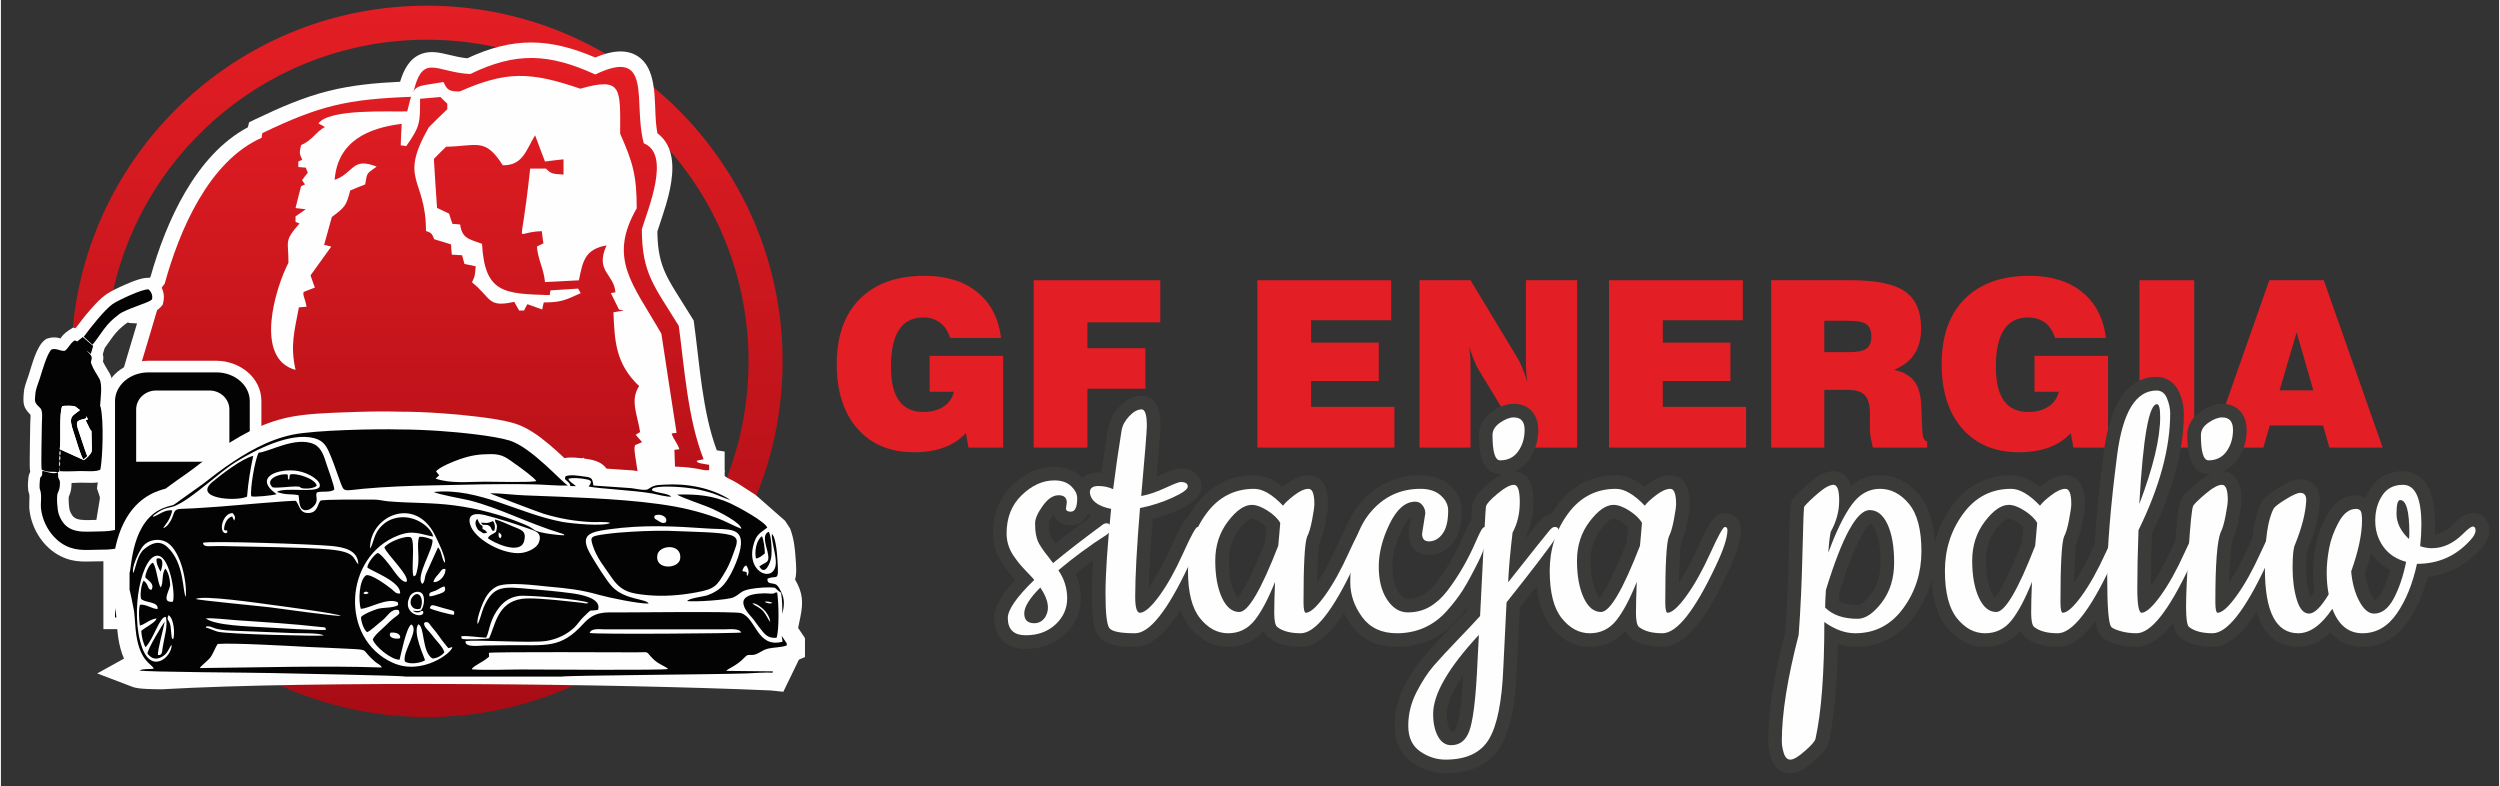
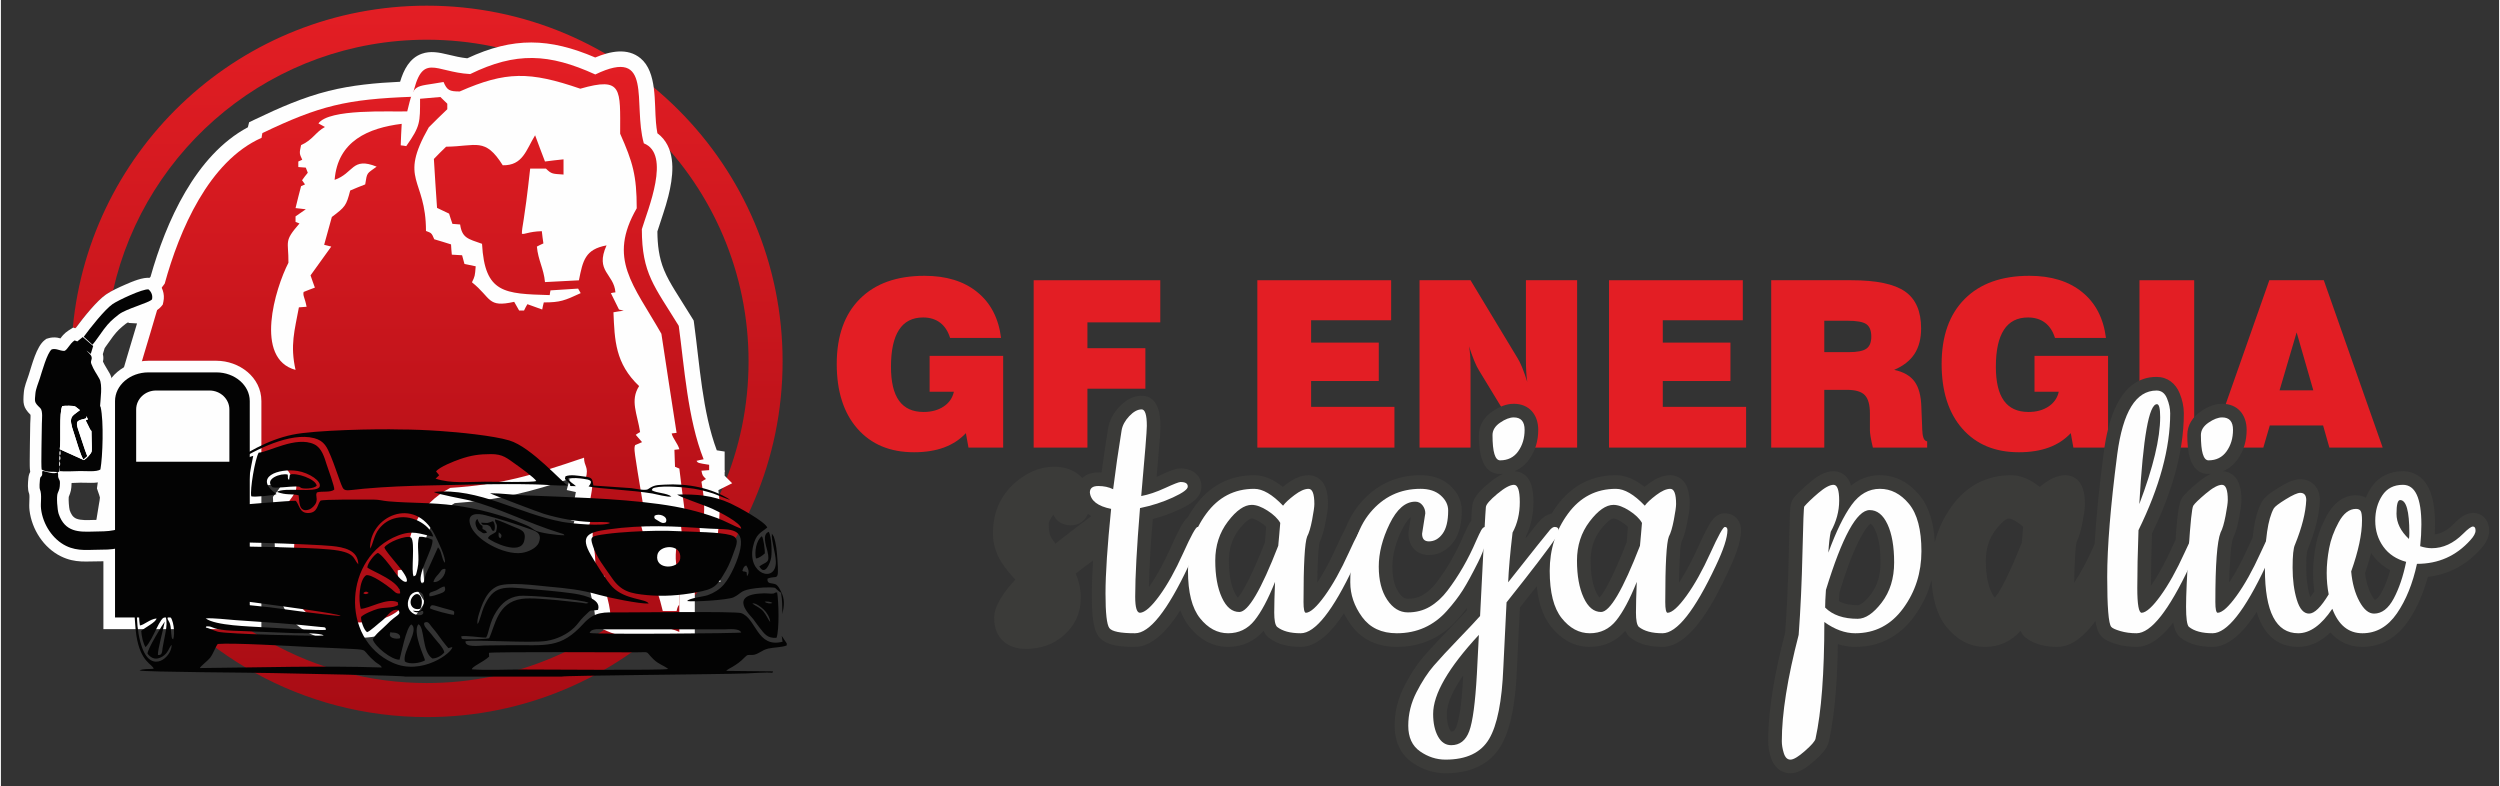
<svg xmlns="http://www.w3.org/2000/svg" xml:space="preserve" width="1548px" height="487px" version="1.0" shape-rendering="geometricPrecision" text-rendering="geometricPrecision" image-rendering="optimizeQuality" fill-rule="evenodd" clip-rule="evenodd" viewBox="0 0 3182033 1001800">
  <rect x="0" y="0" width="3182033" height="1001800" fill="#333333" stroke="none" />
  <defs>
    <linearGradient id="id0" gradientUnits="userSpaceOnUse" x1="542596" y1="7243.52" x2="542596" y2="913390">
      <stop offset="0" stop-opacity="1" stop-color="#E31E24" />
      <stop offset="1" stop-opacity="1" stop-color="#A80C14" />
    </linearGradient>
    <linearGradient id="id1" gradientUnits="userSpaceOnUse" x1="522310" y1="73850.8" x2="522310" y2="804905">
      <stop offset="0" stop-opacity="1" stop-color="#E31E24" />
      <stop offset="1" stop-opacity="1" stop-color="#AA0C14" />
    </linearGradient>
  </defs>
  <g id="Kontur">
    <path fill="url(#id0)" d="M542596 7241c250225,0 453073,202848 453073,453073 0,250226 -202848,453073 -453073,453073 -158347,0 -297703,-81247 -378700,-204319 8164,-3331 15827,-8256 23338,-15193l221 -209c3887,-3742 7272,-7768 10318,-11996 72886,113308 200086,188361 344823,188361 226280,0 409716,-183436 409716,-409717 0,-226280 -183436,-409714 -409716,-409714 -195162,0 -358434,136461 -399654,319169 -3300,1714 -6444,3516 -9074,5342 -11840,8227 -28107,28612 -38010,41953l-1309 1042 -2474 -898 -527 335c21556,-230163 215251,-410302 451048,-410302z" />
    <path fill="#FEFEFE" d="M750140 750810l-19137 -2132 5087 -21670c2907,-12391 -73,-24275 -1433,-36642l-11048 -1380 5840 -21876c308,-1156 614,-2309 925,-3463l-4667 -1163 3409 -18282c1081,-5801 2205,-11619 3196,-17442l-11600 -2591 3725 -14193c-23185,7661 -46579,14800 -70384,20115 -25186,5624 -50325,8970 -76004,10750 -30366,17734 -43102,46822 -40327,82093l1491 18945 -12947 1518c1034,3219 3055,6575 6969,12784l6993 11095 -7515 10750c-6348,9077 -14460,16384 -24093,21835 -30618,17331 -66032,12234 -99418,12234l-3660 0 -3414 -1312c-18171,-6974 -32866,-18469 -41402,-36239 -11367,-23651 -8477,-51071 -7035,-77187l-4807 -603 -634 -16767c-505,-13324 -1006,-26648 -1508,-39971l-267 -7120 4341 -5653c1154,-1503 3577,-4604 5027,-7015 -578,-996 -1292,-2111 -2067,-3266 -17641,638 -39087,3436 -51447,14241 -12329,10775 -14310,28851 -13895,44234l260 9572 -5505 4587c32,493 71,976 95,1379 95,1666 146,3288 136,4871 1238,763 2474,1528 3710,2293l30108 18627 -23056 11522c925,2217 1872,4400 2644,6423 3798,9958 6110,19635 6894,30295l1542 20907 -20961 289c-38471,529 -80550,7523 -117219,-7200l-9220 -3703 -2521 -9609c-8938,-34058 -12090,-67500 -15621,-101892l-18210 -1068 3531 -21612c318,-1950 1073,-5459 1064,-7433 -316,-1947 -1642,-5281 -2278,-7154l-1518 -4458 658 -4662c5840,-41361 14701,-81369 25801,-121605 7743,-28076 16286,-55935 24603,-83853l-11202 -663 5066 -22651c2292,-10250 5954,-18642 13392,-26194 3623,-3676 6886,-6092 9931,-9895 19630,-69723 57179,-154824 123978,-190434l1600 -6411 8373 -4014c29967,-14363 60325,-27696 92655,-35814 29931,-7516 60571,-10298 91295,-11748 4524,-15230 12069,-30140 27612,-35671 11042,-3929 21952,-1686 32932,952 8492,2039 16454,3945 24992,4834 58786,-27391 104573,-25990 162988,-1022 18678,-7846 41079,-12904 57814,1090 21046,17598 17307,56542 19555,81646 410,4565 959,9198 1816,13751 2866,2103 5469,4563 7764,7375 16148,19763 11896,49750 6223,72649 -3861,15582 -9334,29962 -14004,45068 170,16991 1929,33131 8475,49058 3715,9043 8659,17608 13749,25937 7166,11723 14686,23238 21862,34967l2161 3533 561 4101c7039,51547 10461,112004 28865,161169l10023 1583 0 16872c0,2263 0,4524 0,6787l0 126 600 1511 -600 99 0 5418 9558 9557 -17547 8781c1644,12901 2183,24875 870,39156l-1479 16041 -2720 301c585,5184 1200,10366 1860,15541l1316 10325 -5944 5293c381,1516 792,3021 1241,4498l7739 25484 -32908 0 0 94620 -27911 -12678c-13501,-6131 -34719,-7282 -49575,-9696 -13411,-2178 -26539,-5367 -38750,-11471l-10165 -5085 -712 -11342c-789,-12618 -4608,-22960 -6580,-34477z" />
    <path fill="url(#id1)" d="M864089 804902c-25007,-11357 -60027,-7032 -87661,-20849 -1258,-20108 -9050,-33180 -7542,-50520 -4524,-755 -9048,-1508 -13574,-2013 5782,-24632 -4521,-41222 -753,-58565 -2010,-250 -4021,-500 -6034,-753 2013,-7542 4024,-15082 6287,-22371 -2263,-753 -4274,-1508 -6287,-2009 5529,-29661 5529,-29661 3271,-36448 -2263,-755 -4526,-1508 -6787,-2010 4021,-15335 -2263,-14830 -2263,-26393 -65602,22371 -105569,34435 -170416,38456 -39714,21116 -57812,58315 -54291,103056 -4274,500 -8548,1255 -12569,2010 0,18851 -502,21869 11061,40217 -23377,33430 -72894,25638 -107329,25638 -49768,-19103 -35188,-67110 -35188,-112356 -2011,-250 -4024,-500 -6032,-753 -505,-13321 -1005,-26643 -1508,-39966 15832,-20612 10806,-21867 -2516,-42226 -55546,0 -97021,13827 -95261,78924 -10558,8798 -755,20108 -7792,29409 5279,3016 10558,6284 15837,9550 -2013,1008 -4023,2266 -5784,3521 1005,14074 11311,24127 13071,48007 -36445,502 -77668,7039 -109590,-5779 -10555,-40217 -12566,-76663 -16840,-115622 -4524,-255 -8797,-505 -13071,-756 2011,-12316 2011,-12316 -2008,-24132 12063,-85455 33430,-145783 56804,-226465 -4271,-252 -8547,-502 -12819,-755 4272,-19103 11814,-16337 22119,-31672 18599,-67610 56052,-155834 123412,-185745 253,-2013 505,-4024 1008,-6034 72892,-34938 107327,-43231 191024,-46249 12316,-58060 27901,-31419 73647,-28906 58315,-28401 100290,-26390 159358,503 74652,-35941 47504,36951 61833,87723 34938,13824 5026,84203 -2516,109338 0,56804 16090,72641 47004,123164 7037,51525 11311,118638 31670,169913 -3014,502 -6032,1253 -9048,2008 1760,2766 1760,2766 16087,5029 0,2261 0,4524 0,6787 -3268,250 -6537,500 -9803,753 1258,6034 1258,6034 5780,10558 -2009,1005 -4022,2260 -5780,3518 2764,16590 4524,28906 2764,48007 -2261,253 -4272,503 -6282,753 1255,11816 2513,23629 4021,35440 -2261,2013 -4524,4022 -6787,6035 1413,7124 2698,12721 4094,17321l-26021 0 0 83709z" />
-     <path fill="#32964D" d="M668611 128827c-14077,-5029 -14077,-5029 -34938,-6787 755,-2766 1508,-5529 2513,-8043 22369,250 44741,503 67363,1006 0,2263 0,4524 0,7037 -24382,1758 -24382,1758 -34938,6787z" />
    <path fill="#32964D" d="M776943 160244c-15582,-19604 -15582,-19604 -28151,-41720 9803,500 19606,1255 29406,2008 3521,7792 3521,7792 3271,37704 -1508,502 -3018,1257 -4526,2008z" />
    <path fill="#32964D" d="M546454 195184c11311,-31924 24633,-42728 47255,-67615 16840,0 16840,0 18598,2013 -16588,10053 -24883,20861 -37199,35691 2011,1257 4021,2513 6284,3771 -18600,7287 -21616,11561 -34938,26140z" />
    <path fill="#32964D" d="M542934 205740c0,-1006 0,-2261 0,-3519 1005,0 2263,0 3520,0 0,1005 0,2263 0,3519 -1005,0 -2263,0 -3520,0z" />
    <path fill="#32964D" d="M391118 212779c0,-2263 0,-2263 0,0z" />
    <path fill="#32964D" d="M420780 233640c2008,-2263 2008,-2263 0,0z" />
    <path fill="#32964D" d="M692993 254502c753,-6282 1508,-12316 2511,-18348 8045,-755 8045,-755 11563,2765 -10555,2264 -9300,6535 -14074,15583z" />
    <path fill="#32964D" d="M391118 265060c0,-2263 0,-2263 0,0z" />
    <path fill="#32964D" d="M724412 310556c0,-10558 0,-21116 0,-31420 11561,1758 11309,6282 25133,753 7542,-19353 3521,-40719 2766,-60073 8042,0 16337,0 24632,0 -1758,10306 1255,16088 5782,28654 -2011,1255 -4021,2766 -5782,4274 1005,1005 2011,2260 3269,3518 -1258,1008 -2264,2261 -3269,3519 6785,1760 6785,1760 6785,5279 -2259,0 -4522,0 -6785,0 -2513,19101 -25640,24380 -41977,31417 -1253,4526 -2511,9300 -3517,14079 -2513,0 -4778,0 -7037,0z" />
    <path fill="#32964D" d="M717375 338454c2008,-5029 2008,-5029 5529,-4021 -2013,1255 -3771,2513 -5529,4021z" />
    <path fill="#FEFEFE" d="M864089 770192c-1669,1674 -2557,3808 -3446,8125 -6032,0 -11814,0 -17593,0 -5279,-20861 -5279,-20861 -10808,-29911 -24132,-16587 -21869,-32675 -27398,-57307 4021,505 8045,1258 12066,2013 1255,-1258 2513,-2513 3766,-3771 -4271,-15835 -8292,-31669 -12316,-47254 3021,-503 6034,-753 9303,-1005 -11561,-69374 -11561,-69374 -9803,-74150 2766,-1258 5779,-2513 8795,-3771 -2763,-3266 -5529,-6282 -8040,-9300 1758,-1253 3518,-2511 5529,-3516 -3518,-23125 -13071,-40217 -1255,-58565 -30417,-28906 -31170,-58315 -32677,-94006 4271,-755 8545,-1508 13068,-2013 -2010,-502 -4021,-1003 -6031,-1508 -3521,-7037 -7037,-14074 -10306,-20861 1761,-505 3771,-755 5782,-1005 -1761,-23877 -26393,-26391 -11314,-59823 -27145,5029 -30159,19103 -35188,44491 -14576,752 -28906,1508 -43230,2263 -1508,-17093 -8798,-27903 -10308,-45246 2766,-1508 5532,-2766 8295,-4021 -753,-5279 -1508,-10556 -2008,-15582 -17093,500 -22122,4521 -25388,3266 0,-9803 2764,-11812 10558,-82948 6535,0 13322,0 20109,0 7287,7292 8795,6537 22369,7543 0,-6535 0,-13072 0,-19354 -8045,753 -15837,1758 -23627,2764 -4276,-11311 -8547,-22370 -12569,-33430 -11561,18853 -15584,38709 -41222,38206 -22622,-35943 -33427,-24130 -72136,-23627 -5279,5029 -10558,10303 -15585,15582 1258,20611 2516,41475 4024,62336 5024,2263 10053,4779 15332,7290 1255,4274 2763,8547 4271,13071 3266,250 6534,500 9803,755 2513,17341 10055,18346 27901,24633 3516,63339 28403,63589 86213,65349 250,-2010 500,-4021 1005,-6032 11561,-755 23375,-1510 35191,-2260 1002,1758 2008,3768 3266,5779 -20612,9553 -26141,11816 -47002,11816 -755,3013 -1510,6029 -2013,9045 -6284,-2260 -12566,-4524 -18851,-6787 -1508,2516 -3015,5279 -4273,8045 -2261,0 -4272,0 -6285,0 -2260,-3771 -4271,-7540 -6282,-11058 -34435,7792 -28653,-4779 -53791,-24885 3772,-7792 3772,-7792 4777,-20359 -4777,-1007 -9550,-2013 -14327,-3016 -1005,-3771 -2010,-7542 -3016,-11060 -4524,-253 -8795,-503 -13071,-756 -503,-4521 -753,-8797 -1003,-13071 -7292,-2258 -14329,-4524 -21366,-6534 -3521,-8796 -4274,-8040 -10558,-10556 0,-68115 -35441,-63591 3521,-131959 7792,-7793 15582,-15585 23624,-23125 0,-2513 0,-4776 0,-7037 -3013,-3018 -6029,-5781 -8795,-8547 -8798,755 -17343,1508 -25888,2263 0,30161 500,34685 -17595,60323 -2513,-503 -4779,-753 -7037,-1003 250,-9300 750,-18350 1255,-27401 -42227,5279 -81439,21617 -85458,71387 24630,-8545 21867,-29659 53536,-16843 -12568,9300 -12066,6537 -14579,22622 -6532,2516 -12819,5029 -19103,7792 -5024,19353 -6282,20864 -23375,33683 -3268,11813 -6537,23627 -9803,35440 3016,753 6032,1508 9051,2261 -8798,12066 -17596,24382 -26393,36698 1760,5027 3518,10306 5529,15585 -4774,1758 -9553,3518 -14327,5529 -1258,4774 1508,7037 3771,18853 -3268,250 -6534,500 -9805,753 -5529,29909 -11308,48259 -4271,79679 -53036,-14330 -25891,-103811 -9048,-136486 250,-28401 -6284,-26643 14074,-50017 -1758,-756 -3518,-1508 -5026,-2013 0,-2514 0,-4774 0,-7038 4271,-3015 8545,-6029 13071,-9050 -4526,-500 -8800,-1003 -13071,-1505 2263,-9300 4526,-18598 7037,-27901 1508,-755 3268,-1508 5029,-2263 -1258,-1758 -2516,-3519 -3774,-5279 2263,-3266 4779,-6535 7292,-9551 -1005,-2260 -1760,-4523 -2513,-6534 -3271,-253 -6537,-503 -9553,-753 0,-2515 0,-4776 0,-7039 1508,-756 3269,-1506 5027,-2261 -3769,-8045 -3769,-8045 -1508,-18603 15079,-6785 18350,-16587 30416,-23122 -2766,-1510 -5531,-3016 -8295,-4524 13572,-19103 90987,-14579 113106,-15332 9048,-37201 7540,-30416 46249,-37453 4524,10558 7540,12066 20611,12066 58815,-25891 89229,-25640 153576,-3519 54294,-15585 50773,253 50773,57310 16087,36193 21113,53285 21113,95008 -37201,64599 -4524,96771 31420,159860 6282,41977 12818,83952 19353,126180 -2263,250 -4271,503 -6284,753 1257,6034 7792,12821 9803,20108 -2261,253 -4274,503 -6282,753 250,7039 500,14329 752,21616 1761,755 3519,1508 5530,2263 2263,18601 4526,37199 7039,55800 -2263,252 -4274,502 -6284,755 755,10053 1758,20361 2765,30664 -2265,250 -4273,503 -6286,755 -1003,16337 -4272,26893 1258,44236l1435 915 0 40224z" />
    <path fill="#FEFEFE" d="M89994 615213c-2,187 -5,379 -12,571 -211,7464 -906,10711 -3604,17146 -425,3781 343,13904 1193,16828 1583,4684 3829,8970 8605,10908 5668,2299 14686,1816 20733,1631 7748,-235 17731,221 25181,-1746 5515,-1454 9417,-4358 13137,-8634 4560,-5246 9439,-15138 12634,-21396 3924,-7688 7603,-15534 11627,-23161 8448,-16012 16709,-32121 25193,-48113 313,-593 607,-1200 903,-1802 4191,-8511 9976,-14932 20172,-15449 8246,-417 18724,5981 23739,12418 1981,2545 3397,5452 4174,8584 2030,8201 -605,16056 -4444,23239 -1600,2996 -3569,5910 -5077,8902 -8164,16194 -16760,32162 -25150,48240 -9271,17772 -16784,36079 -31543,50287l-221 209c-17285,15968 -35373,21266 -58536,21060 -19370,-170 -33690,2783 -52300,-6345 -22027,-10806 -37033,-34355 -39962,-58449 -520,-4261 -357,-8477 -189,-12750 68,-1734 349,-6977 -284,-8548 -2264,-5599 -1588,-13741 -974,-19781 306,-3028 1034,-5667 2350,-8049l-111 -736c-629,-4196 -515,-9380 -520,-13647 -7,-6459 88,-12921 192,-19377 150,-9257 420,-18545 449,-27797 10,-2634 576,-7831 355,-11078 -9534,-9569 -9709,-14467 -8502,-28677 656,-7693 3837,-14818 6195,-22064 4099,-12597 9844,-36227 20169,-44279l2176 -1695 2639 -801c3769,-1142 7603,-1358 11491,-787 1156,170 2562,559 3958,957 1076,-1452 2171,-2934 3412,-4272 1998,-2151 4203,-4084 6687,-5657l6146 -3895 2474 898 1309 -1042c9903,-13341 26170,-33726 38010,-41953 6695,-4650 16718,-9142 24212,-12433 8385,-3686 23054,-10072 32187,-8678l4232 646 3232 2804c7868,6821 11467,16877 9189,27088l-770 3450 -2246 2732c-5556,6756 -20839,11316 -29117,14453 -3903,1477 -12290,4514 -15478,7011 -7011,5490 -11127,9222 -16522,16361 -3650,4825 -6960,9946 -10602,14796l-2343 7726c896,3548 833,6370 145,9492 2380,5243 5848,10073 8582,15124 5920,10941 3703,26308 2744,38884l155 684c4544,20014 3492,64757 -143,85242l-969 5469 -4327 3479c-9613,7737 -23430,5088 -34802,5362 -3523,85 -7355,279 -11233,410z" />
    <path fill="#FEFEFE" d="M187872 459513l86568 0c28994,0 57334,20776 57334,51336l0 290462 -201235 0 0 -290462c0,-30565 28338,-51336 57333,-51336z" />
    <path fill="#030303" d="M187872 474323l86568 0c23389,0 42526,16444 42526,36526l0 275652 -171617 0 0 -275652c0,-20089 19134,-36526 42523,-36526z" />
    <path fill="#030303" d="M72396 601603c1149,3832 -160,3972 806,6962 1064,3275 2091,2775 1977,6801 -182,6467 -495,7278 -2848,12758 -1775,4148 -503,21294 1209,26371 7967,23576 26121,23144 43821,22605 19467,-592 34597,1139 49041,-15466 8236,-9470 19584,-34855 26184,-47365 8440,-15998 16704,-32114 25176,-48082 2176,-4102 3783,-9148 8744,-9400 2921,-148 9218,4045 11306,6726 5505,7069 -3467,18176 -6889,24958 -8100,16070 -16726,32097 -25055,48055 -8496,16287 -15754,34023 -28685,46470 -14586,13477 -29158,17299 -48354,17131 -15888,-143 -30540,2708 -45909,-4832 -16908,-8292 -29372,-27095 -31786,-46941 -973,-8011 1448,-17906 -1442,-25057 -935,-2314 -260,-9871 29,-12741 391,-3847 1724,-2771 2591,-5066 760,-2008 -342,-2831 678,-5771 4693,944 14212,4946 19406,1884zm33105 -172655c7899,-10842 26631,-34595 36817,-41674 6656,-4623 38588,-19722 45712,-18634 3864,3348 5498,7916 4437,12673 -3706,4507 -32930,11886 -42288,19212 -8616,6749 -12523,10250 -19206,19089 -4548,6017 -9737,14201 -14351,19453l-11121 -10119zm-30747 165161c954,-2307 687,-4057 289,-6804 -721,2343 -850,4191 -289,6804zm379 -13780c-697,1860 -699,4334 -272,6658 1059,-2632 850,-3771 272,-6658zm0 0c981,-2302 602,-3995 270,-6746 -761,2445 -909,4048 -270,6746zm19887 -62314c-2013,-1681 -14438,-1224 -16852,-780 -4337,9145 -1347,42405 -3215,54942l30749 13887c2759,-1418 9553,-8171 9949,-11451 338,-2773 32,-10126 -70,-13302 -542,-17081 597,-9966 -2123,-14682l-5318 -10759c1302,-2380 423,-195 2684,-1678l-1962 -4191c264,3353 -654,2957 -4340,3933 -8656,2288 -9647,3424 -4842,16969 3480,9815 6416,20361 10354,30179l-4749 4210c-3196,-2484 -10308,-27954 -12319,-33692 -7673,-21915 -2712,-20871 7686,-29188 -1552,-1411 -4070,-3091 -5632,-4397zm-20266 76094l-333 6389 -2025 1105c-4621,-1528 -12923,859 -20523,-3526 -928,-6190 245,-46538 286,-58575 15,-5036 1547,-16320 -2061,-19729 -8043,-7591 -7064,-7929 -6139,-18819 461,-5442 3788,-13414 5522,-18734 2785,-8572 9322,-32605 15193,-37184 5539,-1678 10041,1801 15631,1942 3759,92 7137,-9300 13552,-13367l3434 1248 6940 -5532 13268 11411 -3038 10019 -5473 -4298c1928,2712 5573,4625 6488,8205 969,3793 -1850,4715 -301,8824 2972,7885 6654,12374 10369,19244 4028,7438 1211,25961 755,34452l726 1343c4109,18095 2623,63018 -282,79378 -4468,3596 -19530,1940 -25873,2093 -6321,153 -20269,816 -25713,126l-403 -6015z" />
    <path fill="white" d="M100652 522412c-10398,8319 -15359,7273 -7686,29188 2008,5738 9121,31208 12319,33690l4749 -4208c-3938,-9818 -6874,-20364 -10354,-30176 -4805,-13548 -3814,-14684 4840,-16972 3691,-976 4606,-580 4342,-3933l1959 4191c-2258,1483 -1381,-700 -2678,1675l5315 10760c2722,4720 1581,-2397 2125,14684 100,3173 406,10529 70,13302 -398,3280 -7192,10033 -9951,11451l-30749 -13887c1868,-12537 -1122,-45797 3215,-54942 2414,-444 14839,-901 16852,780 1562,1306 4080,2989 5632,4397z" />
    <path fill="#FEFEFE" d="M197573 497416l68135 0c13914,0 25295,10842 25295,24083l0 66600 -118727 0 0 -66600c0,-13246 11381,-24083 25297,-24083z" />
    <path fill="#E31E24" fill-rule="nonzero" d="M1232432 570113l-3309 -18382c-7759,8203 -17049,14281 -27969,18283 -10920,4004 -23569,6029 -38049,6029 -30538,0 -54553,-10031 -72143,-30045 -17542,-20011 -26337,-47485 -26337,-82323 0,-35628 9783,-63249 29401,-82916 19567,-19618 47040,-29452 82372,-29452 27772,0 50204,6918 67202,20754 17049,13788 27179,33255 30341,58407l-64929 0c-2620,-8499 -6819,-14972 -12652,-19418 -5878,-4447 -13093,-6671 -21691,-6671 -13688,0 -23967,5238 -30735,15762 -6821,10527 -10230,26191 -10230,47043 0,19270 3409,33699 10279,43237 6867,9536 17294,14330 31278,14330 10031,0 18581,-2322 25548,-6967 7015,-4694 11316,-10971 12996,-18826l-30885 0 0 -45659 93690 0 0 116814 -44178 0z" />
    <polygon id="1" fill="#E31E24" fill-rule="nonzero" points="1315450,570113 1315450,356940 1476735,356940 1476735,410605 1383937,410605 1383937,443515 1457761,443515 1457761,495102 1383937,495102 1383937,570113 " />
    <polygon id="2" fill="#E31E24" fill-rule="nonzero" points="1600370,570113 1600370,356940 1770798,356940 1770798,407937 1668857,407937 1668857,436398 1755036,436398 1755036,485318 1668857,485318 1668857,518228 1774999,518228 1774999,570113 " />
    <path id="3" fill="#E31E24" fill-rule="nonzero" d="M1806970 570113l0 -213173 64929 0 59840 99125c1828,2817 3805,6770 5881,11859 2074,5141 4250,11316 6571,18530 -593,-3754 -988,-7906 -1285,-12452 -296,-4497 -444,-10031 -444,-16505l0 -100557 65226 0 0 213173 -65226 0 -59840 -98432c-1828,-2865 -3856,-6967 -6029,-12256 -2173,-5337 -4349,-11415 -6571,-18282 690,3805 1136,7707 1433,11809 296,4101 444,9883 444,17296l0 99865 -64929 0z" />
    <polygon id="4" fill="#E31E24" fill-rule="nonzero" points="2048308,570113 2048308,356940 2218736,356940 2218736,407937 2116795,407937 2116795,436398 2202974,436398 2202974,485318 2116795,485318 2116795,518228 2222936,518228 2222936,570113 " />
    <path id="5" fill="#E31E24" fill-rule="nonzero" d="M2322505 448554l31082 0c10920,0 18430,-1481 22580,-4446 4153,-2916 6226,-8055 6226,-15417 0,-7562 -2073,-12799 -6226,-15713 -4150,-2965 -12253,-4449 -24311,-4449l-29351 0 0 40025zm-67598 121559l0 -213173 101990 0c31970,0 54801,4794 68438,14332 13688,9536 20507,25201 20507,47040 0,12997 -2817,23819 -8400,32418 -5585,8596 -14232,15366 -25943,20407 11908,2470 20557,7462 25943,14825 5435,7362 8300,18182 8696,32463l1187 29698c0,199 49,447 97,692 297,8499 2373,12947 6129,13343l0 7955 -69130 0c-1285,-5138 -2224,-9587 -2868,-13392 -641,-3805 -937,-6770 -937,-8895l0 -21295c0,-10971 -2176,-18730 -6522,-23227 -4301,-4495 -11811,-6719 -22535,-6719l-29054 0 0 73528 -67598 0z" />
    <path id="6" fill="#E31E24" fill-rule="nonzero" d="M2639790 570113l-3310 -18382c-7758,8203 -17049,14281 -27969,18283 -10920,4004 -23569,6029 -38048,6029 -30538,0 -54554,-10031 -72144,-30045 -17542,-20011 -26337,-47485 -26337,-82323 0,-35628 9783,-63249 29401,-82916 19567,-19618 47041,-29452 82372,-29452 27772,0 50204,6918 67202,20754 17049,13788 27180,33255 30341,58407l-64929 0c-2620,-8499 -6819,-14972 -12651,-19418 -5879,-4447 -13094,-6671 -21692,-6671 -13688,0 -23967,5238 -30735,15762 -6821,10527 -10230,26191 -10230,47043 0,19270 3409,33699 10279,43237 6867,9536 17294,14330 31278,14330 10032,0 18582,-2322 25548,-6967 7016,-4694 11316,-10971 12996,-18826l-30885 0 0 -45659 93690 0 0 116814 -44177 0z" />
    <polygon id="7" fill="#E31E24" fill-rule="nonzero" points="2723992,570113 2723992,356940 2793666,356940 2793666,570113 " />
    <path id="8" fill="#E31E24" fill-rule="nonzero" d="M2902428 497178l42990 0 -21249 -73824 -21741 73824zm-88056 72935l75009 -213173 69378 0 75009 213173 -67894 0 -8003 -28165 -67897 0 -8251 28165 -67351 0z" />
    <path fill="#3B3B39" d="M2660966 705953l-41 -22 5915 -12698c2213,-38983 6569,-78102 11627,-116794 4959,-37939 18848,-96359 67292,-96359 13810,0 24193,8174 29348,20733 3363,8200 5386,16862 5386,25752 0,52848 -17704,105760 -40511,152995 -779,22172 -1343,44384 -1391,66571 10553,-15111 19305,-32223 26876,-48908 1513,-3331 3043,-6656 4609,-9961 823,-13489 2513,-43993 7746,-52365 4160,-6656 13346,-14300 19348,-19380 5126,-4340 11124,-8873 17613,-11879 -933,48 -1873,75 -2822,75 -24997,0 -27068,-31371 -27068,-49554 0,-12811 6901,-23075 17265,-30166 8045,-5505 17260,-9679 27177,-9679 19803,0 31155,14074 31155,33202 0,13520 -3507,26317 -11386,37397 -5041,7091 -11440,12198 -18824,15286 2309,119 4584,595 6750,1421 14436,5507 16818,21886 16818,35324 0,7231 -1765,16048 -3113,23163 -1561,8225 -3739,17678 -7551,25286 -2220,6345 -3089,18450 -3565,24778 -794,10560 -1205,21240 -1413,31909 9334,-14079 17221,-29646 24124,-44857 1909,-4211 3852,-8411 5853,-12583 1505,-14997 4465,-32376 11653,-45367 4128,-7463 14280,-13740 21422,-18135 7753,-4774 18171,-10750 27493,-10750 15470,0 25025,11586 25025,26556l0 366 -17 370c-900,21198 -7632,42982 -15567,62520l-255 627 -34 -10c-1547,4599 -1503,17301 -1503,22233 0,11930 1131,24368 4616,35824 126,423 316,1001 539,1649 1785,-2163 3645,-4791 5230,-7161 -1153,-7829 -1663,-15754 -1663,-23671 0,-11505 1265,-23017 3354,-34321 2506,-13591 7488,-26526 14096,-38633 7831,-14359 19979,-25910 37210,-25910 4483,0 8776,1027 12504,3096 1711,-4293 3858,-8445 6483,-12421 9407,-14249 23826,-21337 40802,-21337 5168,0 10226,1032 14922,3210 23141,10755 25946,42532 25946,64740 0,4189 -107,8380 -311,12564 9317,-1134 17122,-6386 23824,-13086 6600,-6602 14853,-14280 24792,-14280 12848,0 20679,10364 20679,22469 0,9331 -5087,17226 -11126,23906 -18321,20266 -40882,32050 -67005,35081 -5398,19946 -13366,39316 -25077,56362 -13895,20235 -33357,32828 -58254,32828 -17360,0 -30820,-7035 -40737,-18433 -11177,10714 -24790,18433 -41028,18433 -30076,0 -45391,-19936 -52938,-44457 -15148,23382 -34506,44457 -56188,44457 -14436,0 -29450,-2744 -40994,-11981l-745 -597 -678 -678c-4376,-4368 -6542,-10944 -7615,-17874 -13353,17406 -29290,31130 -46829,31130 -8669,0 -17319,-1056 -25643,-3531 -7226,-2146 -15247,-5092 -19885,-10890 -3912,-4692 -5752,-11658 -6762,-18441 -13526,18123 -29936,32862 -48150,32862 -14434,0 -29448,-2744 -40994,-11981l-751 -600 -680 -682c-2088,-2086 -3681,-4514 -4895,-7149 -11719,13356 -27141,20412 -45173,20412 -20327,0 -36822,-10048 -49328,-25679 -13096,-16374 -17707,-38561 -18834,-59558 -4254,16534 -11565,32090 -22116,46465 -18443,25133 -43784,38772 -75060,38772 -7683,0 -15085,-1258 -22168,-3497 -592,41313 -2967,85658 -11469,124267 -2146,9735 -11813,18554 -19047,24902 -8042,7056 -18637,15295 -29846,15295 -12683,0 -21376,-8751 -25001,-20356 -2074,-6636 -3344,-13540 -3344,-20506 0,-45251 10330,-94489 21624,-138259 2515,-34209 3931,-68525 4698,-102815 323,-14489 649,-28998 1222,-43480 318,-8079 -316,-18916 5189,-25599 5796,-6865 13028,-13280 19854,-19111 8443,-7211 19137,-14635 30693,-14635 2489,0 4961,418 7311,1251 8317,2950 12695,9538 14946,17153 10204,-8363 22469,-13292 36764,-13292 20582,0 37473,9793 50426,25460 13540,16374 18348,38622 19516,59808 4254,-16543 11568,-32111 22124,-46496 18445,-25133 43786,-38772 75060,-38772 13559,0 25892,6442 36458,14888 1483,-1200 2972,-2353 4431,-3453 8167,-6178 17850,-11435 28355,-11435 2717,0 5405,483 7945,1452 14439,5505 16823,21886 16823,35324 0,7231 -1765,16053 -3115,23166 -1540,8115 -3679,17437 -7404,24991 -1515,5311 -1945,16879 -2217,22051 -522,9934 -791,19932 -927,29921 7581,-11422 14210,-23828 20127,-36229zm358075 -1618c-2207,8776 -4883,17399 -7717,25628 1149,9551 3514,19325 8071,27753 763,1406 2803,4864 4393,6348 3742,-994 7283,-7149 8713,-9835 4655,-8725 8137,-18290 10808,-27986 -8977,-4732 -16750,-11318 -22901,-19931 -469,-653 -923,-1314 -1367,-1977zm-1105983 -100731c-1127,70 -2268,109 -3421,109 -24999,0 -27068,-31371 -27068,-49554 0,-12811 6901,-23075 17267,-30166 8045,-5505 17260,-9679 27177,-9679 19803,0 31155,14074 31155,33202 0,13520 -3506,26320 -11388,37400 -5032,7073 -11411,12175 -18778,15261 2129,73 4232,447 6253,1130 15883,5361 17782,23998 17782,38191 0,15345 -2907,30286 -9687,44010 -85,731 -170,1462 -257,2191 862,-1081 1722,-2159 2584,-3240 4987,-6253 10446,-13678 15859,-19511 4050,-4361 8953,-7714 14715,-8773 2110,-3470 4376,-6848 6780,-10126 18442,-25130 43784,-38772 75060,-38772 13559,0 25892,6442 36458,14888 1483,-1200 2972,-2353 4431,-3453 8167,-6178 17851,-11435 28355,-11435 2717,0 5406,483 7945,1452 14439,5505 16824,21886 16824,35324 0,7231 -1766,16053 -3116,23166 -1539,8115 -3679,17437 -7404,24991 -1515,5311 -1947,16879 -2217,22051 -522,9934 -791,19932 -927,29921 9363,-14105 17269,-29712 24188,-44956 3975,-8757 8100,-17737 12760,-26150 4660,-8419 10432,-17253 21444,-17253 12226,0 20682,9519 20682,21446 0,16527 -9517,38126 -16479,52883 -13629,28896 -45092,95807 -83665,95807 -14436,0 -29448,-2744 -40994,-11981l-751 -600 -680 -682c-2090,-2086 -3681,-4514 -4895,-7149 -11721,13356 -27141,20412 -45173,20412 -20327,0 -36822,-10048 -49328,-25679 -11454,-14319 -16417,-33085 -18236,-51613 -7129,9080 -14317,18091 -21444,27037 -1314,25674 -2742,51372 -3798,77049 -1246,30183 -4852,72840 -20550,99345 -15167,25608 -41684,34828 -70381,34828 -15442,0 -29681,-4771 -42354,-13578 -15852,-11017 -22529,-28003 -22529,-46958 0,-17795 4268,-34749 12386,-50588 6717,-13103 14640,-26012 24292,-37170 10355,-11959 21335,-23530 32311,-34923 7598,-7885 15419,-15878 22806,-24052 51,-1008 102,-2018 151,-3026 -3915,5139 -8062,10102 -12345,14905 -20303,22775 -46325,34423 -76831,34423 -23593,0 -44185,-8542 -58234,-27835 -3500,-4801 -6545,-9788 -9094,-14953 -14701,22364 -33654,42788 -55086,42788 -14436,0 -29447,-2744 -40994,-11981l-750 -600 -680 -682c-2091,-2086 -3683,-4514 -4895,-7149 -11721,13356 -27143,20412 -45176,20412 -20324,0 -36819,-10048 -49325,-25679 -4980,-6226 -8734,-13295 -11537,-20820 -15426,24266 -35336,46499 -57720,46499 -14785,0 -37086,-575 -46719,-13761 -8548,-11702 -8198,-40168 -8198,-54187 0,-13938 580,-28034 1469,-42101 -7479,5401 -14827,10981 -22032,16743 4264,9852 6452,20390 6452,31487 0,18057 -7161,33642 -20349,45924 -13768,12819 -30948,18450 -49643,18450 -24426,0 -40356,-14570 -40356,-39333 0,-16666 13897,-34863 27042,-48918 -2960,-3115 -5896,-6318 -8587,-9630 -3079,-3788 -5951,-7793 -8727,-11804l-177 -257 -168 -263c-7170,-11209 -10915,-23646 -10915,-36953 0,-23613 7608,-44853 24752,-61319 14776,-14193 32635,-23493 53419,-23493 12476,0 24402,3467 33527,12289 687,666 1360,1348 2006,2042 5128,-4684 12398,-7177 20448,-7177 1396,0 2788,41 4174,123 2531,-18719 5318,-37402 8327,-56046 1707,-10588 6916,-19786 14208,-27530 7559,-8032 17097,-14149 28478,-14149 20663,0 24004,22515 24004,38311 0,9195 -1107,19409 -1843,28595 -974,12148 -2008,24292 -3072,36434 1190,-518 2370,-1047 3533,-1586 6935,-3198 19322,-9262 26949,-9262 13756,0 26133,7550 26543,22222 904,16114 -16597,24872 -28991,30579 -10611,4888 -21623,8780 -32893,11779 -2309,28608 -4434,57844 -4934,86531 11022,-15317 20052,-33041 27767,-50175 3973,-8814 8093,-17860 12753,-26334 2506,-4561 5333,-9247 9138,-12601 2809,-5036 5942,-9888 9354,-14540 18442,-25133 43784,-38772 75060,-38772 13557,0 25892,6442 36458,14888 1483,-1200 2972,-2353 4429,-3453 8168,-6178 17852,-11435 28355,-11435 2717,0 5407,483 7945,1452 14441,5505 16825,21886 16825,35324 0,7231 -1765,16053 -3115,23166 -1540,8115 -3681,17437 -7404,24991 -1518,5311 -1947,16879 -2217,22051 -524,9934 -792,19932 -930,29921 9366,-14105 17272,-29709 24190,-44956 3735,-8235 7599,-16632 11909,-24596 4385,-11095 10271,-21498 17918,-30689 19997,-24040 46173,-36664 77476,-36664 13722,0 26954,3550 37364,12836 9448,8428 15257,19333 15257,32118 0,13742 -2188,28598 -10539,39933 -7605,10320 -18319,16772 -31349,16772 -15898,0 -26048,-11500 -26048,-27068l0 -1355 3128 -19926c-5185,4009 -9604,12357 -11552,16357 -7093,14581 -12046,30489 -12046,46829 0,10922 1619,23234 7819,32529 2814,4223 6437,8368 11869,8368 6777,0 13224,-1360 19103,-4789 6875,-4011 12635,-9710 17450,-16000 14120,-18447 25443,-38905 34639,-60206 2168,-5022 4514,-10148 7197,-14919 726,-1290 1530,-2518 2414,-3669 265,-6753 546,-14021 1450,-20034 1663,-11070 12445,-20553 20621,-27366 5245,-4369 11434,-9024 18107,-12083zm-569974 88913c15035,-12022 30389,-23683 45852,-35130 -1527,-883 -2996,-1838 -4392,-2865 -3701,8392 -10481,14599 -21794,14599 -10102,0 -18977,-5090 -22202,-13890 -1947,2814 -5742,8725 -5920,11352 0,3252 46,7190 685,10393 367,1819 814,3866 1479,5605 561,1457 1726,3234 2586,4521 1265,1899 2555,3863 3706,5415zm232470 68620c10788,-11514 28828,-55828 34459,-70169 403,-3701 670,-7462 952,-11151 223,-2921 452,-5845 699,-8766 -2314,-2348 -5262,-4458 -7612,-5976 -2448,-1576 -7732,-4643 -10784,-4643 -4920,0 -14009,10964 -16576,14344 -8824,11624 -12566,24781 -12566,39331 0,12964 1387,27852 6853,39780 565,1233 2581,5325 4575,7250zm286977 99285c-11527,16595 -20874,34459 -20874,48893 0,6598 795,14405 4012,20305 282,513 998,1715 1539,2193 32,0 61,0 85,0 4150,0 5357,-2892 6722,-6571 5857,-15764 7588,-46681 8516,-64820zm173779 -99285c10791,-11514 28828,-55828 34459,-70169 403,-3701 670,-7462 952,-11151 226,-2921 452,-5845 699,-8766 -2311,-2348 -5262,-4458 -7612,-5976 -2445,-1576 -7729,-4643 -10784,-4643 -4920,0 -14009,10964 -16575,14344 -8822,11624 -12567,24781 -12567,39331 0,12964 1387,27852 6855,39780 564,1233 2579,5325 4573,7250zm305497 -6522c-255,3660 -495,7355 -648,11044 7044,4111 15861,5187 23843,5187 5503,0 13980,-10102 16877,-13890 9040,-11809 12267,-25859 12267,-40550 0,-13086 -1219,-29192 -6814,-41229 -930,-2001 -3355,-7049 -6145,-7958 -4925,3269 -12562,17494 -14733,21850 -10143,20373 -17928,43726 -24647,65546zm197902 6522c10791,-11514 28828,-55828 34459,-70169 403,-3701 670,-7462 952,-11151 226,-2921 452,-5845 699,-8766 -2311,-2348 -5259,-4458 -7612,-5976 -2446,-1576 -7729,-4643 -10784,-4643 -4920,0 -14009,10964 -16576,14344 -8821,11624 -12566,24781 -12566,39331 0,12964 1387,27852 6855,39780 564,1233 2579,5325 4573,7250z" />
-     <path fill="#FEFEFE" fill-rule="nonzero" d="M1356616 647679l1023 -7666c0,-6131 -3492,-9198 -10476,-9198 -6984,0 -13712,4514 -20184,13542 -6474,9029 -9710,16437 -9710,22229 0,5791 342,10390 1022,13797 682,3407 1450,6216 2299,8431 853,2215 2300,4857 4345,7921 2044,3067 3576,5281 4599,6644l5621 7153c2385,3407 4087,5622 5109,6644 17717,-14650 38838,-31002 63366,-49058 1362,-1020 2897,-1532 4599,-1532 3407,0 5109,1874 5109,5621 0,3747 -1532,6644 -4597,8686 -21803,13970 -42414,29129 -61833,45481 7496,10901 11243,22826 11243,35771 0,12945 -4942,24018 -14820,33214 -9880,9198 -22486,13797 -37815,13797 -15330,0 -22996,-7323 -22996,-21973 0,-10560 11243,-26742 33726,-48546 -1702,-2042 -4769,-5364 -9196,-9963 -4429,-4599 -7751,-8261 -9965,-10988 -2215,-2724 -4854,-6301 -7921,-10730 -5452,-8516 -8176,-17715 -8176,-27595 0,-20099 6474,-36366 19419,-48801 12945,-12435 26742,-18652 41392,-18652 9198,0 16352,2470 21461,7409 5111,4939 7666,9966 7666,15075 0,11583 -2727,17374 -8176,17374 -4089,0 -6134,-1362 -6134,-4087zm-32704 100669c-13627,13627 -20441,24613 -20441,32959 0,8348 4259,12520 12775,12520 5112,0 9371,-2045 12778,-6132 7493,-10220 5791,-23335 -5112,-39347z" />
    <path id="1" fill="#FEFEFE" fill-rule="nonzero" d="M1512756 720753c-26912,57232 -49653,85849 -68220,85849 -18566,0 -29467,-2215 -32703,-6644 -3237,-4427 -4855,-19076 -4855,-43947 0,-24867 2385,-60808 7154,-107822 -17034,-3407 -26062,-10390 -27085,-20951 0,-5451 3577,-8176 10733,-8176 7154,0 13455,1362 18907,4089 3067,-24530 6643,-49398 10730,-74608 1022,-6474 4259,-12605 9711,-18397 5449,-5791 10730,-8686 15839,-8686 4430,0 6644,6984 6644,20951 0,6472 -2384,36281 -7154,89426 9199,-1702 19334,-5109 30405,-10220 11073,-5109 17629,-7664 19674,-7664 6131,0 9198,1872 9198,5619 340,3407 -5962,8091 -18907,14055 -12945,5961 -26915,10475 -41902,13540 -4089,49738 -6134,87383 -6134,112934 0,13627 2045,20441 6134,20441 6132,-343 14308,-7496 24528,-21464 10221,-13967 20354,-32109 30404,-54422 10051,-22313 16182,-33471 18397,-33471 2215,0 3322,1362 3322,4089 0,9538 -4939,24698 -14820,45479z" />
    <path id="2" fill="#FEFEFE" fill-rule="nonzero" d="M1655609 806602c-13285,0 -23336,-2725 -30150,-8176 -2384,-2385 -3577,-8431 -3577,-18142 0,-9708 340,-22738 1023,-39090 -8859,22143 -17629,38580 -26318,49311 -8686,10733 -19844,16097 -33471,16097 -13627,0 -25550,-6386 -35771,-19162 -10220,-12775 -15329,-32876 -15329,-60301 0,-27422 7751,-51695 23250,-72819 15502,-21121 35856,-31681 61066,-31681 10901,0 23166,7154 36793,21463 2725,-3749 7579,-8261 14563,-13542 6983,-5282 12947,-7921 17886,-7921 4939,0 7409,6474 7409,19419 0,3407 -937,10050 -2810,19929 -1874,9880 -4004,17034 -6388,21463 -3065,7834 -4600,35598 -4600,83294 0,9199 1023,13798 3067,13798 5792,-343 13798,-7581 24018,-21719 10221,-14137 20354,-32279 30405,-54422 10050,-22143 16182,-33216 18396,-33216 2215,0 3322,1362 3322,4089 0,9538 -4939,24698 -14820,45479 -26912,57232 -49568,85849 -67964,85849zm-62344 -163522c-9538,0 -19674,7069 -30404,21206 -10731,14137 -16097,30747 -16097,49823 0,19079 2810,34749 8431,47014 5621,12263 13032,18396 22231,18396 11240,0 27765,-28107 49565,-84316 343,-2727 768,-7411 1280,-14053 510,-6643 935,-11667 1277,-15074 -3066,-5452 -8433,-10648 -16097,-15587 -7666,-4939 -14394,-7409 -20186,-7409z" />
    <path id="3" fill="#FEFEFE" fill-rule="nonzero" d="M1810214 679873l4089 -26062c0,-3747 -1192,-7154 -3577,-10221 -2387,-3064 -5451,-4599 -9198,-4599 -12605,0 -23508,9453 -32706,28362 -9199,18906 -13798,37048 -13798,54422 0,17375 3577,31427 10733,42157 7154,10733 15925,16097 26315,16097 10391,0 19674,-2384 27852,-7153 8176,-4769 15670,-11583 22484,-20441 14307,-18737 26572,-40028 36793,-63876 2724,-6131 4854,-10560 6386,-13285 1535,-2727 3237,-4089 5112,-4089 1872,0 2809,1362 2809,4089 0,11240 -3917,24698 -11753,40370 -7836,15670 -14392,27677 -19673,36026 -5282,8346 -12008,17119 -20184,26315 -17034,19079 -38328,28617 -63878,28617 -19419,0 -34151,-6899 -44202,-20696 -10050,-13798 -15074,-28530 -15074,-44202 0,-38838 8430,-68390 25295,-88661 16862,-20269 38240,-30404 64130,-30404 10903,0 19504,2812 25808,8431 6301,5621 9453,12010 9453,19164 0,13285 -2384,23165 -7154,29639 -4769,6471 -10560,9708 -17374,9708 -5791,0 -8688,-3237 -8688,-9708z" />
    <path id="4" fill="#FEFEFE" fill-rule="nonzero" d="M1884079 784629c4429,-89256 6899,-135588 7409,-138994 512,-3407 5366,-8944 14565,-16607 9198,-7666 16267,-11498 21206,-11498 4941,0 7411,7323 7411,21973 0,14648 -3067,27595 -9199,38835 -3066,25893 -4939,47014 -5621,63366 33386,-42242 51185,-64558 53400,-66942 2215,-2385 4174,-3577 5876,-3577 3407,0 5112,1704 5112,5109 0,2044 -682,4259 -2045,6644 -10900,16012 -32364,44116 -64388,84316 -2044,40540 -3406,68135 -4086,82785 -1705,43264 -7751,73671 -18142,91215 -10390,17544 -28872,26315 -55444,26315 -11583,0 -22399,-3492 -32449,-10475 -10051,-6984 -15075,-17885 -15075,-32704 0,-14820 3492,-29042 10475,-42670 6984,-13627 14308,-24868 21974,-33726 7666,-8858 18226,-20271 31681,-34238 13458,-13968 22571,-23676 27340,-29127zm-1532 24017c-38838,41903 -58256,75459 -58256,100669 0,11583 2044,21121 6133,28617 4087,7494 9709,11243 16862,11243 10903,0 18567,-5964 22996,-17887 4429,-11922 7666,-36110 9710,-72563l2555 -50079zm17374 -254482c0,-6131 3237,-11413 9708,-15842 6474,-4429 12266,-6643 17375,-6643 9198,0 13797,5281 13797,15842 0,10560 -2724,19673 -8176,27339 -5451,7664 -13115,11498 -22996,11498 -6471,0 -9708,-10733 -9708,-32194z" />
    <path id="5" fill="#FEFEFE" fill-rule="nonzero" d="M2116357 806602c-13285,0 -23335,-2725 -30149,-8176 -2384,-2385 -3577,-8431 -3577,-18142 0,-9708 340,-22738 1023,-39090 -8859,22143 -17630,38580 -26318,49311 -8686,10733 -19844,16097 -33471,16097 -13628,0 -25550,-6386 -35771,-19162 -10221,-12775 -15330,-32876 -15330,-60301 0,-27422 7751,-51695 23251,-72819 15502,-21121 35856,-31681 61066,-31681 10901,0 23166,7154 36793,21463 2725,-3749 7579,-8261 14562,-13542 6984,-5282 12948,-7921 17887,-7921 4939,0 7409,6474 7409,19419 0,3407 -938,10050 -2810,19929 -1874,9880 -4004,17034 -6389,21463 -3064,7834 -4599,35598 -4599,83294 0,9199 1023,13798 3067,13798 5792,-343 13798,-7581 24018,-21719 10221,-14137 20354,-32279 30404,-54422 10051,-22143 16182,-33216 18397,-33216 2215,0 3322,1362 3322,4089 0,9538 -4939,24698 -14820,45479 -26912,57232 -49568,85849 -67965,85849zm-62343 -163522c-9538,0 -19674,7069 -30404,21206 -10731,14137 -16097,30747 -16097,49823 0,19079 2809,34749 8431,47014 5621,12263 13032,18396 22231,18396 11240,0 27764,-28107 49565,-84316 343,-2727 768,-7411 1280,-14053 510,-6643 935,-11667 1277,-15074 -3067,-5452 -8433,-10648 -16097,-15587 -7666,-4939 -14394,-7409 -20186,-7409z" />
    <path id="6" fill="#FEFEFE" fill-rule="nonzero" d="M2297025 645125c3747,-4430 9708,-10136 17884,-17120 8176,-6983 14650,-10475 19419,-10475 4769,0 7154,6726 7154,20184 0,13457 -3577,26657 -10731,39602 -1362,6134 -2384,14990 -3066,26573 9880,-26913 19758,-47182 29639,-60809 9878,-13627 21888,-20441 36026,-20441 14137,0 26487,6389 37048,19164 10560,12775 15842,32874 15842,60298 0,27425 -7751,51698 -23251,72819 -15502,21121 -35856,31682 -61066,31682 -12945,0 -26062,-4769 -39348,-14307 0,65067 -3746,114636 -11242,148702 -683,3067 -5194,8263 -13543,15587 -8346,7323 -14477,10985 -18396,10985 -3917,0 -6727,-2724 -8431,-8176 -1703,-5449 -2555,-10560 -2555,-15329 0,-35089 7154,-80228 21464,-135418 2384,-32023 4001,-67112 4854,-105267 850,-38156 1617,-57574 2299,-58254zm67963 143080c9880,0 20101,-6898 30661,-20696 10561,-13797 15842,-30829 15842,-51100 0,-20269 -2812,-36451 -8433,-48546 -5619,-12093 -13200,-18139 -22738,-18139 -16352,0 -34919,33896 -55700,101688 -682,9541 -1022,17035 -1022,22486 9538,9538 23335,14307 41390,14307z" />
-     <path id="7" fill="#FEFEFE" fill-rule="nonzero" d="M2619752 806602c-13286,0 -23336,-2725 -30150,-8176 -2384,-2385 -3577,-8431 -3577,-18142 0,-9708 340,-22738 1023,-39090 -8859,22143 -17630,38580 -26318,49311 -8686,10733 -19844,16097 -33471,16097 -13628,0 -25550,-6386 -35771,-19162 -10220,-12775 -15330,-32876 -15330,-60301 0,-27422 7751,-51695 23251,-72819 15502,-21121 35856,-31681 61066,-31681 10901,0 23166,7154 36793,21463 2725,-3749 7579,-8261 14563,-13542 6983,-5282 12947,-7921 17886,-7921 4939,0 7409,6474 7409,19419 0,3407 -938,10050 -2810,19929 -1874,9880 -4004,17034 -6389,21463 -3064,7834 -4599,35598 -4599,83294 0,9199 1023,13798 3067,13798 5792,-343 13798,-7581 24018,-21719 10221,-14137 20354,-32279 30405,-54422 10050,-22143 16182,-33216 18396,-33216 2215,0 3322,1362 3322,4089 0,9538 -4939,24698 -14820,45479 -26912,57232 -49568,85849 -67964,85849zm-62344 -163522c-9538,0 -19674,7069 -30404,21206 -10731,14137 -16097,30747 -16097,49823 0,19079 2809,34749 8431,47014 5621,12263 13032,18396 22231,18396 11240,0 27764,-28107 49565,-84316 343,-2727 768,-7411 1280,-14053 510,-6643 935,-11667 1277,-15074 -3067,-5452 -8433,-10648 -16097,-15587 -7666,-4939 -14394,-7409 -20186,-7409z" />
    <path id="8" fill="#FEFEFE" fill-rule="nonzero" d="M2720189 806602c-7493,0 -14392,-937 -20696,-2810 -6301,-1874 -10133,-3661 -11497,-5366 -3407,-4087 -5110,-25295 -5110,-63621 0,-38325 4260,-90363 12776,-156113 7153,-54167 23848,-81250 50078,-81250 6133,0 10563,3322 13287,9964 2725,6643 4087,13032 4087,19163 0,44287 -13455,93855 -40370,148705 -1020,28275 -1532,52888 -1532,73839 0,20953 1874,31429 5621,31429 5792,-343 13798,-7581 24018,-21719 10221,-14137 20354,-32279 30404,-54422 10051,-22143 16182,-33216 18397,-33216 2215,0 3322,1362 3322,4089 0,9538 -4939,24698 -14820,45479 -26912,57232 -49568,85849 -67965,85849zm30150 -275433c0,-10901 -1362,-16352 -4087,-16352 -10221,0 -17717,42414 -22486,127241 17717,-46672 26573,-83635 26573,-110889z" />
    <path id="9" fill="#FEFEFE" fill-rule="nonzero" d="M2802231 554164c0,-6131 3237,-11413 9710,-15842 6472,-4429 12263,-6643 17375,-6643 9198,0 13797,5281 13797,15842 0,10560 -2727,19673 -8176,27339 -5451,7664 -13117,11498 -22996,11498 -6473,0 -9710,-10733 -9710,-32194zm14820 252438c-13286,0 -23336,-2725 -30150,-8176 -2384,-2385 -3577,-10901 -3577,-25550 0,-14650 1108,-39093 3322,-73329 2215,-34239 4172,-52720 5877,-55445 1702,-2727 6983,-7836 15842,-15332 8856,-7493 15754,-11240 20696,-11240 4939,0 7408,6471 7408,19416 0,3407 -937,10051 -2809,19931 -1875,9879 -4004,17032 -6389,21461 -4429,11243 -6644,40710 -6644,88406 0,9199 1023,13798 3067,13798 5792,-343 13798,-7581 24018,-21719 10221,-14137 20354,-32279 30405,-54422 10050,-22143 16182,-33216 18396,-33216 2215,0 3322,1362 3322,4089 0,9538 -4939,24698 -14820,45479 -26912,57232 -49568,85849 -67964,85849z" />
    <path id="10" fill="#FEFEFE" fill-rule="nonzero" d="M3096342 698270c14308,0 27595,-6134 39858,-18397 6134,-6134 10305,-9198 12520,-9198 2215,0 3322,1702 3322,5109 0,3407 -2215,7496 -6644,12265 -18054,20099 -40710,30149 -67962,30149 -5452,25211 -13970,46247 -25553,63109 -11583,16864 -26230,25295 -43946,25295 -17715,0 -30490,-10391 -38326,-31172 -13967,20781 -28445,31172 -43434,31172 -28277,0 -42415,-27253 -42415,-81762 0,-37813 3747,-63533 11243,-77161 1362,-2384 6471,-6304 15330,-11753 8858,-5451 14989,-8176 18396,-8176 5109,0 7666,3065 7666,9196 -682,16012 -5451,34921 -14309,56725 -2045,4086 -3067,13882 -3067,29382 0,15499 1789,29127 5366,40879 3577,11753 8773,17632 15587,17632 6814,0 15160,-8178 25038,-24530 -1702,-8516 -2554,-17630 -2554,-27338 0,-9710 1022,-20101 3066,-31171 2043,-11073 6132,-22231 12263,-33472 6134,-11242 13458,-16864 21974,-16864 2726,0 4684,852 5876,2555 1192,1704 1790,5791 1790,12265 0,17374 -4600,39007 -13798,64898 1362,14989 4854,27679 10476,38070 5621,10391 11838,15587 18651,15587 9881,0 18227,-6389 25040,-19164 6814,-12775 12093,-28362 15843,-46756 -12606,-3407 -22316,-9881 -29130,-19419 -6814,-9541 -10218,-20526 -10218,-32961 0,-12435 2979,-23166 8941,-32194 5961,-9026 14734,-13540 26317,-13540 15672,0 23506,16862 23506,50588 0,8858 -510,18056 -1532,27595 5109,1704 10050,2557 14819,2557zm-40370 -61324c-3066,0 -4599,5792 -4599,17374 0,11586 5282,22316 15842,32194 340,-1702 510,-4256 510,-7663 0,-27935 -3917,-41905 -11753,-41905z" />
    <g id="_1669265432704">
      <path fill="#32964D" d="M338988 678725c0,-1066 0,-2402 0,-3738 2402,0 4806,0 7207,0 0,1069 0,2402 0,3738 -2401,0 -4805,0 -7207,0z" />
      <path fill="#32964D" d="M752257 719573c0,-2404 0,-2404 0,0z" />
      <path fill="whitesmoke" d="M75133 580331c580,2885 787,4021 -272,6656 -430,-2326 -423,-4798 272,-6656z" />
      <path fill="#F2F2F2" d="M75133 580331c-639,-2698 -491,-4305 272,-6748 330,2751 709,4444 -272,6748z" />
      <path fill="whitesmoke" d="M74754 594109c-561,-2613 -432,-4461 289,-6804 401,2749 663,4497 -289,6804z" />
      <path fill="#F1CB25" d="M198732 845321l-3164 9144c3606,-1894 7095,-3691 10555,-5407l-7326 -476 -65 -3261z" />
-       <path fill="#FEFEFE" d="M717791 583541c9059,-1746 17612,-357 27094,838 12884,1627 21238,5175 26429,12506l33753 2331 423 46c3258,342 7365,1333 10954,1792 8858,-4988 15689,-5626 27250,-6343 33415,-2061 69829,4779 97970,23001l19604 12693 37582 33004 6464 9959c4786,12993 6022,24146 6930,37818 583,8771 1625,18525 -660,27024 10002,17129 10543,29178 6593,48366l-2725 13229 8725 13018 0 24125 -7720 3254 -19841 40921 -16398 -1683c-194038,-8419 -578386,-12709 -775731,-1433 -8609,-203 -28651,3 -36405,-2947l-45423 -17287 34107 -18890c-3705,-8474 -5939,-17602 -7314,-26662 -1558,-10306 -1629,-20609 -2845,-30560 -1086,-6964 -2842,-15521 -4643,-22588l-1350 -2726 0 -32151 1245 -2518c753,-4201 1154,-8831 1834,-13020 1510,-9315 3572,-18542 6597,-27508 8390,-24882 23938,-46358 49996,-55789 3254,-1178 6265,-2108 9485,-2924 2158,-1498 4358,-3234 6396,-4725 6262,-4585 12585,-9099 18994,-13487 12498,-8557 23971,-18518 36424,-27201 29165,-20349 59431,-38000 94894,-45481 21883,-4617 49672,-5501 72144,-6360 23058,-877 46894,-1503 69215,-792 17775,0 35576,799 53305,2004 14543,985 29130,2357 43597,4089 16017,1918 34258,4281 49663,8899 15776,4728 31152,16044 43578,26420 6816,5689 13360,11663 19810,17738z" />
      <path fill="#030303" d="M485143 850211c-1306,-3414 -5405,-4635 -8555,-7355 -17903,-15468 -7474,-14970 -28260,-16218 -18833,-1134 -37927,-1579 -56821,-2577 -23807,-1258 -95989,-5439 -115282,-3827 -2965,3703 -5498,12010 -9735,17598 -2654,3501 -12323,10791 -13079,13103 76340,-666 155677,-3240 231732,-724zm50263 -71964c-3001,2802 -7834,2037 -10711,-342 4257,160 5558,1015 10225,-301 3851,-4274 5330,-15116 2555,-20208 -3196,-5860 -13506,-4393 -16818,2644 -11204,23802 21359,29127 16973,18224l-2224 -17zm-331954 -50209c-2416,-3278 -6590,-12758 -4941,-16602 10449,-2322 6930,11226 4941,16602zm110054 -95412c-14516,6525 -69817,2390 -43684,-19149 11194,-9225 37028,-29290 51569,-32833 -4065,20000 -6127,31403 -7885,51982zm88756 -13909c-3949,3983 -16731,4296 -20242,2611 -1375,-661 689,-1581 -6367,-1717 -6948,-136 -25368,2584 -29858,1010 -10976,-10830 11306,-18411 19516,-16133 845,4227 -877,4409 1724,6930l1085 -6921c7742,-2780 32996,5457 34142,14220zm22328 4971c-5425,4096 -15590,1406 -22095,3569 -2324,4143 1323,7385 -1239,13504 -1257,2999 -5444,7052 -8540,8161 -14288,5127 -12287,-12148 -13574,-18170 -11444,-2157 -15009,303 -27680,-4184 9648,-6382 48801,1634 54221,-6073 3919,-7314 -13096,-18217 -27770,-20604 -24214,-3941 -57447,7945 -26825,29494 -3756,1641 -28408,4103 -32211,2792 -1886,-8300 4869,-47929 9459,-55605 12289,-529 47676,-21543 70662,-10684 9752,4609 12952,16519 16002,26087 1678,5259 10299,28413 9590,31713zm109755 151604c-10721,3353 -16515,-8089 -9352,-15905 7460,-8137 14711,3674 9352,15905zm79103 -101567c2984,1532 4424,1831 5711,4800 -4429,1035 -4123,1370 -7564,-1124 -2353,-1704 -3312,-1520 -4791,-3999 -2338,-3919 -3761,-9240 34,-12472 5347,13458 7030,4296 6610,12795zm14815 2304c-4155,1073 -2397,-4016 -6595,-6483 -4527,-2659 -8422,1129 -10012,-3827 9985,529 7037,981 15145,-1948 2588,2888 3062,9082 1462,12258zm7896 9645c2822,-3630 1117,-5378 -2102,-7644 -107,3825 -831,5898 2102,7644zm-15834 -119c1534,-4201 6330,-4849 10305,-8134 3281,-11603 -1177,-8990 -1338,-15845 5007,993 17486,6649 23110,9041 10007,4254 17365,5269 14074,18428 -4754,19001 -40722,1289 -46151,-3490zm359524 106749c-143,-5560 -4521,-12488 -8390,-16055 -2462,-2271 -10504,-9065 -14278,-7433 4704,3353 9992,5228 13846,9786 4009,4742 5544,9361 8822,13702zm2834 -24367c-2810,-1666 -7079,-2057 -9859,-1496 2261,2030 7588,2914 9859,1496zm5238 44437c-12050,930 -15498,-5282 -21933,-13356 -2549,-3198 -5033,-6806 -7476,-10152 -3344,-4577 -34161,-32099 13600,-33141 3247,-71 6010,398 9005,459 5665,114 2991,-1455 7576,-1678 2018,11082 2926,48014 -772,57868zm-21899 -90902c8725,-6513 14150,-3429 10257,-19640 -1610,-6702 -7192,-21529 1860,-24424 3378,6729 4116,24628 3019,32379 -945,6695 -7873,24720 -15136,11685zm7018 -16622c-2584,2441 -8074,6625 -11345,6399 -1904,-8380 199,-22797 7540,-28258 2253,2863 3985,17661 3805,21859zm-218405 -86429l48366 3349c4842,507 17799,3705 21376,1226 7797,-5403 11095,-5090 20788,-5690 28588,-1765 60010,3959 83642,19261 -2868,-172 -17127,-6544 -21541,-7964 -7773,-2506 -16425,-4738 -24514,-6117 -11019,-1882 -38344,-4179 -49497,-1447 -3291,803 -3402,1177 -4213,3428 6922,3934 18330,3213 24965,7851 -3072,1586 -20393,-3052 -24213,-3706 -25844,-4429 -68042,-5988 -81257,-8955 6134,-7384 2055,-8504 -6109,-9694 -6008,-874 -14021,-1787 -19660,-36 1703,4342 6506,6100 9706,9332l-7119 -199c-1057,-1615 1211,-1117 -3332,-5593 -3339,-3285 -4393,-2333 -2873,-6828 6661,-2518 15738,-699 22748,185 10760,1359 11352,1743 12737,11597zm110639 93046c2251,-19445 -26833,-17864 -29171,-4485 -3402,19475 27604,18030 29171,4485zm876 -34772c15891,832 49384,927 63259,4883 12248,3492 7414,12253 4177,21623 -2562,7409 -6093,16668 -9937,23246 -12051,20619 -13984,23724 -38651,28229 -20448,3732 -41263,5335 -62039,3322 -21083,-2042 -32903,-4505 -44807,-22017 -9567,-14072 -19652,-25827 -24569,-41932 -3191,-10456 -2433,-11133 17374,-13853 10121,-1386 20959,-2202 31177,-2839 21240,-1323 42936,-1767 64016,-662zm-16199 175376c-6277,-4980 -11692,-5488 -18981,-12552 -11119,-10776 -2956,-8613 -21901,-8610 -16898,0 -178696,-840 -187457,636l182 4888c-8038,7249 -21697,12455 -21952,16143 19193,1394 43345,168 63082,168 27561,0 182195,1321 187027,-673zm-341594 -39139c1465,-6595 -7547,-7831 -12250,-6998 -3723,6906 7719,8613 12250,6998zm260944 -11306c-5908,0 -17291,-1950 -19416,4585 6724,2018 190643,602 193086,-556 -2829,-5787 -15398,-4031 -21561,-4029l-152109 0zm-358232 7829c-3409,-3477 -30582,-2785 -37500,-3021l-78493 -3108c-24436,-961 -25269,-5121 -29970,-5429 -5568,-362 -2868,310 -4237,1347 5145,1149 10004,3949 15477,5420 11498,3091 128305,5947 134723,4791zm-191656 4840c2523,-6887 925,-26772 -5857,-30723 -1668,3400 -1882,4313 80,7455 3060,4898 2448,8154 3383,16393 750,6629 551,5510 2394,6875zm194473 -12015c-17,-4017 -2030,-3167 -6404,-3653 -36023,-4009 -72228,-6315 -108407,-8710 -9805,-648 -29516,-3101 -38231,-2190 12523,9230 55935,10116 72979,11223 10874,707 73832,4451 80063,3330zm163167 -19201c1015,-4953 29,-4822 -4886,-6197 -3137,-879 -6218,-1670 -9358,-2554 -13625,-3827 -14759,-5352 -16551,371 3628,2375 25941,8317 30795,8380zm-144280 1258c-4053,-2926 -78105,-12600 -89290,-14103 -13037,-1753 -88260,-12746 -95161,-7205 2919,1467 82330,9082 93719,10454 10424,1258 88012,12282 90732,10854zm315747 -16466c-6833,-4254 -78127,-10257 -88595,-8822 -13744,1885 -21879,9198 -28712,19596 -9317,14176 -9623,28277 -13219,33476 -6739,197 -27284,-3234 -31774,-1505l838 3047c3270,1382 30739,518 34724,-638 7792,-15672 10213,-45705 41720,-50219 11447,-1639 31851,631 43976,1539l31994 3390c4345,580 6333,1661 9048,136zm-280018 -12593c-2307,-2270 -4706,-2151 -7030,270 2645,1797 4216,1515 7030,-270zm96657 -8188c-3671,56 -7372,3409 -10885,4992 -5136,2315 -10146,1654 -8259,7538 3815,-199 8977,-1943 12644,-3254 5459,-1952 8705,-3225 6500,-9276zm-8108 -15524c-2547,2678 -5495,6102 -6080,9820 8064,796 16082,-9147 15196,-16726 -5240,-660 -5529,3137 -9116,6906zm393244 2382c3613,-4140 1964,-9642 -1040,-13768 -3149,1304 -3523,3365 -4888,6908 3536,2271 843,-381 5442,1734l486 5126zm-731212 32478c3426,-11680 -4361,-55080 -17704,-58370 -21563,-5316 -38095,72185 -21255,117574 12166,32794 37509,11325 37383,-4228 -3419,2802 -3956,10277 -12083,15043 -7683,4505 -13564,2594 -18603,-3674 -1525,-4050 20667,-40003 21874,-41052 -1525,8732 -9344,36473 -8713,42626 5709,626 5219,-4262 5962,-9160 2005,-13187 7046,-27920 4108,-39461 -7947,-549 -14992,27153 -25798,38609 -3253,-4956 -5123,-14135 -5514,-20650 4235,-4203 19023,-11192 19455,-15944 -8635,894 -15504,8181 -21177,8970 -1129,-5738 -1860,-21252 143,-26441 7936,-899 15272,5410 22406,5451 1438,-10203 -17763,-7608 -21140,-13273 -1414,-5230 500,-18799 3406,-22920 7057,5398 4284,11216 9823,11855 4730,-7700 -4344,-12112 -7649,-15667 -544,-4648 4927,-17596 9625,-19011 5173,7202 5918,26725 10007,31499 3791,-6262 617,-17267 5872,-23901 4019,4985 5896,13622 6049,20319 145,6309 -12620,23705 3523,21806zm236120 -47567c-146,-18280 -18562,-21876 -33870,-23413 -23787,-2385 -156968,-6860 -163939,-4053 488,6510 8873,3747 24132,4147 36742,967 104614,1343 136939,4330 33897,3130 29637,11471 36738,18989zm-219736 41438c1782,-19088 -6346,-57749 -23042,-68814 -10505,-6962 -25839,-4109 -32609,5723 -4240,6156 -14201,26160 -11032,32648 3552,-9492 5340,-23365 13499,-30229 8763,-7373 19282,-12486 29688,-2858 22136,20480 19173,57210 23496,63530zm381546 -104080c-10753,-2732 -23331,-2686 -19395,11571 5357,19401 43179,39508 65656,36489 7780,-1044 19217,-5905 21983,-13418 4798,-13033 -5658,-14900 -15085,-18198 -17386,-6085 -35229,-11891 -53159,-16444zm229901 9031c3674,-7543 -8820,-12037 -14398,-8242 -901,4191 1042,3898 5066,6569 3288,2185 5796,3567 9332,1673zm-549864 -2137c2333,-4252 575,-6685 -1940,-9582 -12982,-92 -18701,25205 -8395,25739 2921,-2688 1185,139 1617,-3394 -2923,-923 -740,833 -4091,-1003 -3,-6751 3190,-15046 10303,-17127l2506 5367zm268362 53764c2290,-5340 -9713,-29702 -12979,-36065 -25737,-50143 -83404,-22847 -82204,18001 3938,-5624 4558,-16568 11415,-25225 5702,-7197 12741,-11959 22394,-13967 22908,-4769 43956,11920 46632,23894 -17654,-3409 -25878,-8781 -45217,-1241 -68151,26578 -74531,131095 -6369,161915 37067,16759 75827,-12868 75927,-20031l-5114 1372c-4594,-5223 -10488,-13059 -14477,-18800 -2215,-3188 -5041,-5918 -7421,-9235 -2810,-3916 -4539,-6748 -8924,-4091 -566,3829 2843,7219 5624,10250 3118,3402 4276,5060 7069,8605 3613,4587 12066,13016 13003,18674 -2997,4055 -10034,8052 -15279,7763 -13613,-8936 -9319,-39960 -17799,-43607 -7972,10551 8543,43568 8492,46028 -5775,3533 -20296,5684 -25643,1340 -3516,-12415 19089,-40496 8147,-47106 -6561,4012 -13297,39547 -14909,44899 -10282,476 -31578,-16991 -34144,-25893 3407,-6770 12328,-13222 17794,-18872 13326,-13776 18630,-11651 14990,-18482 -9628,-2236 -13795,8225 -20998,13589 -4149,3094 -15273,13615 -19020,14591 -4019,-2549 -8115,-14484 -7644,-19316 3171,-3742 15966,-8801 21109,-10291 7615,-2210 18991,-693 26164,-4874l-495 -3570c-13293,-6597 -37558,8516 -47198,8312 -3087,-10327 -2273,-36137 6709,-42676 6374,-2021 26636,12736 32769,17753 3839,3144 5503,6221 10643,5347 1521,-15043 -36902,-28632 -41739,-33037 253,-5391 8693,-16502 13275,-18518 4432,1127 14992,15327 18210,19635 3402,4556 13161,19477 18627,16852 3805,-7503 -25531,-35023 -28398,-43480 3722,-6421 27541,-16168 34022,-12659 5498,6054 -372,43350 3273,49440 3332,-1013 3053,-1766 4917,-9949 3247,-14259 -1631,-30730 2174,-40333 5633,-649 11753,1481 16825,3664 1921,11396 -22335,47038 -12981,56268 3280,-1909 3110,-8358 4499,-12173l15570 -34367c4964,4455 4420,14814 8679,19666zm116477 -104177c-1941,-3856 -20386,-17263 -25327,-20726 -12151,-8518 -17015,-13579 -32410,-13554 -15060,22 -25548,1581 -39642,6488 -7170,2496 -25858,9730 -30268,15565l3992 4845 -4577 4327c19705,6639 41846,3938 62540,3907 10096,-17 60459,1265 65692,-852zm319054 206859l0 2515c-6316,2664 -16456,2385 -23653,4063 -8664,2020 -12989,7870 -20080,8108 -5434,184 -5913,-1093 -10046,3239 -10718,11236 -21655,14307 -23296,17042l59635 646 -854 1758c-8184,-840 -24409,544 -33401,857 -37422,1311 -231511,2513 -235071,4041l-199040 0c-3419,-1489 -150557,-3942 -169010,-4512 -20261,-624 -163944,-1188 -169592,-3337 4225,-2338 12639,-1525 17981,-2129 -1168,-5983 -16752,-7766 -22078,-42932 -1512,-10002 -1571,-20206 -2807,-30268 -347,-2829 -5293,-26488 -5784,-27471l0 -21811c2781,-5619 2178,-67464 44525,-82787 14570,-5272 6071,714 21752,-10769 5993,-4388 12270,-8873 18397,-13067 12586,-8613 23964,-18505 36589,-27313 26407,-18421 54158,-34986 86286,-41764 27935,-5893 108191,-7525 136439,-6638 17044,0 34710,794 51696,1947 23547,1598 67532,5898 88041,12047 28088,8418 67613,54077 74670,57397 -12470,570 -29244,-1156 -42366,-1433 -48660,-1030 -83936,371 -132275,1314 -28355,551 -57256,1636 -85478,4200 -26990,2451 -24506,5435 -30382,-10045 -4012,-10563 -7125,-20854 -11549,-31364 -4689,-11136 -8101,-19581 -21148,-22976 -30603,-7962 -74608,14815 -99469,30111 -22624,13918 -54395,45682 -76947,55784 -6639,2975 -13634,2001 -23513,9065 -6755,4830 -4725,3494 -5551,5323 7115,-1999 14708,-9587 24557,-8303 -463,4034 -2557,8606 -4494,12258 -1686,3174 -6030,8434 -6773,10308 4677,-1017 9653,-8780 11401,-13550 3499,-9540 2931,-10764 14162,-11092 15638,-456 32050,-1814 47715,-2860 9779,-654 93498,-8286 95574,-7135 4786,5583 4519,15624 15811,15432 12058,-206 11335,-10774 15468,-15706 2765,-1845 56721,-1459 67046,-1421 8315,32 11850,1572 19179,2215 28374,2489 55075,1357 84309,5211 30065,3965 60369,12030 88054,23683 7321,3081 7724,3273 14108,7693 5510,3812 30708,6860 38056,6658 -1459,-1916 -760,-1430 -4572,-2581 -40812,-12326 -78521,-32328 -116921,-42004 -3859,-972 -42191,-8026 -44646,-10561 57125,-5687 107720,27745 163451,38119 11559,2149 52200,6017 60947,1404 -3181,-2038 -18387,-933 -23634,-1183 -21192,-1020 -40292,-4344 -60620,-10432 -6536,-1959 -66874,-24860 -68807,-26303 13212,-119 30033,2244 44003,2722 14846,508 29659,1088 44500,1710 49236,2057 118614,5002 165732,16522 11816,2889 23687,6405 34889,10587 11015,4111 20915,9822 30968,13761 -246,-7703 -28744,-21786 -36854,-25473 -10653,-4844 -41791,-14999 -44736,-18168 24958,-466 45027,896 67734,11267 9696,4429 43988,23137 46948,30764 -8329,6930 -14385,7778 -18115,24144 -8142,35725 29584,47228 29050,19465 -214,-11097 -5661,-25812 -5131,-35863l2392 3677c3241,8795 4140,20210 4742,29292 2028,30465 -294,19130 -12700,24448 -554,7386 5143,5094 10141,7083 3358,1335 5553,6284 7156,9409 5172,10078 3848,18302 1743,28528 -303,-10896 71,-15886 -1671,-27051 -4103,-2703 -4208,-3303 -7763,-6355 -7243,-1411 -23432,51 -31045,1479 -13844,2596 -12192,6063 -21813,10653 -7105,3389 -50914,6107 -59029,4735 2137,-3694 20890,-5605 26296,-7518 7923,-2810 15140,-7462 20225,-13285 9060,-10374 18748,-32488 21264,-46065 5299,-28590 -17117,-23882 -39806,-25428 -45266,-3094 -83173,-5258 -128567,1056 -25099,3489 -36900,7460 -21738,33134 6063,10266 19800,32740 27250,40297 16325,16565 42929,14681 46066,21019 -12148,434 -50418,-7438 -63219,-11076 -23132,-6573 -40317,-8333 -64170,-10477 -15910,-1428 -53779,-6826 -66719,118 -8166,4386 -13173,11957 -16918,20349 -2365,5301 -8872,22540 -6791,27085 2547,-3509 5376,-15895 7729,-21327 12413,-28654 25785,-26182 58841,-23248 17168,1525 35509,3008 52497,5339 10437,1433 39275,5789 34241,21250 -12998,2358 -6061,-2751 -18064,8540 -4664,4388 -7899,9910 -12347,14111 -9216,8705 -22112,14883 -35356,16915 -20808,3193 -90484,-2074 -103031,360 -1120,8605 18428,5490 24438,5441 10279,-85 20540,-274 30819,-359 48342,-401 65656,4711 94924,-27354 14661,-16063 26009,-14495 47244,-14402 15208,68 146177,-1608 153639,896 19275,6461 20145,45015 52751,36414l-1034 -7370 6403 9558z" />
    </g>
    <rect fill="none" width="3182034" height="1001800" />
  </g>
</svg>